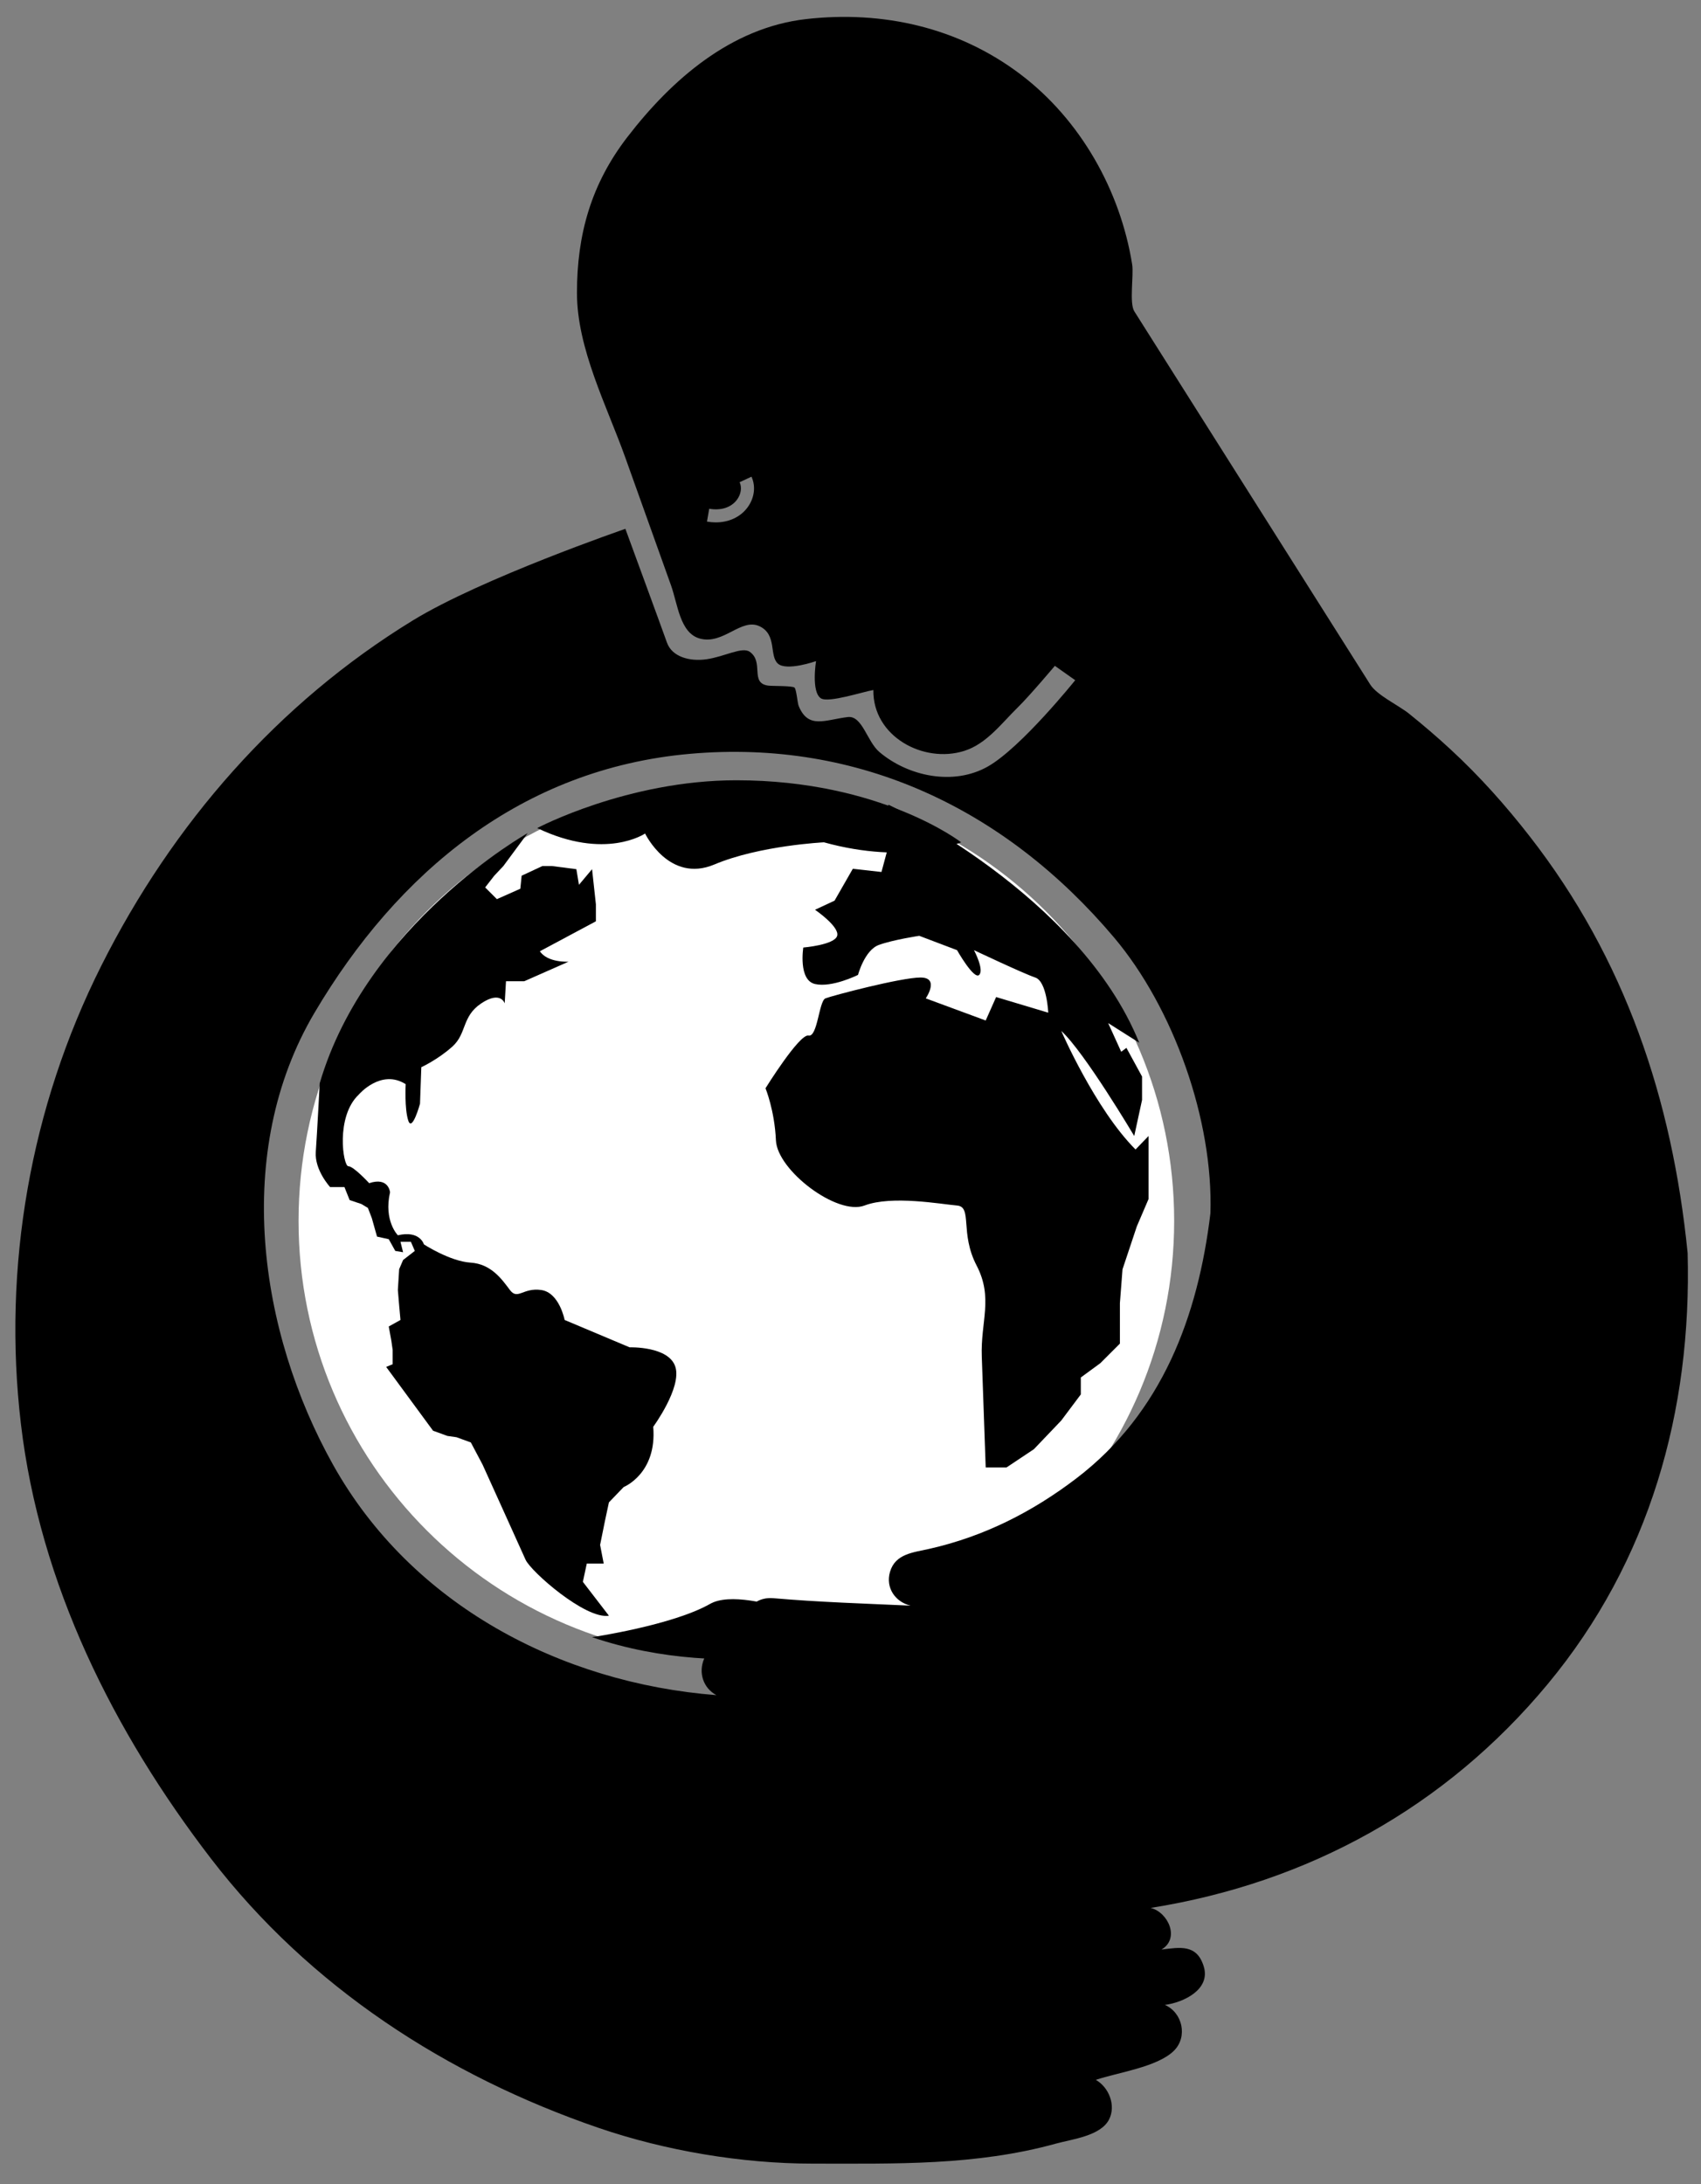
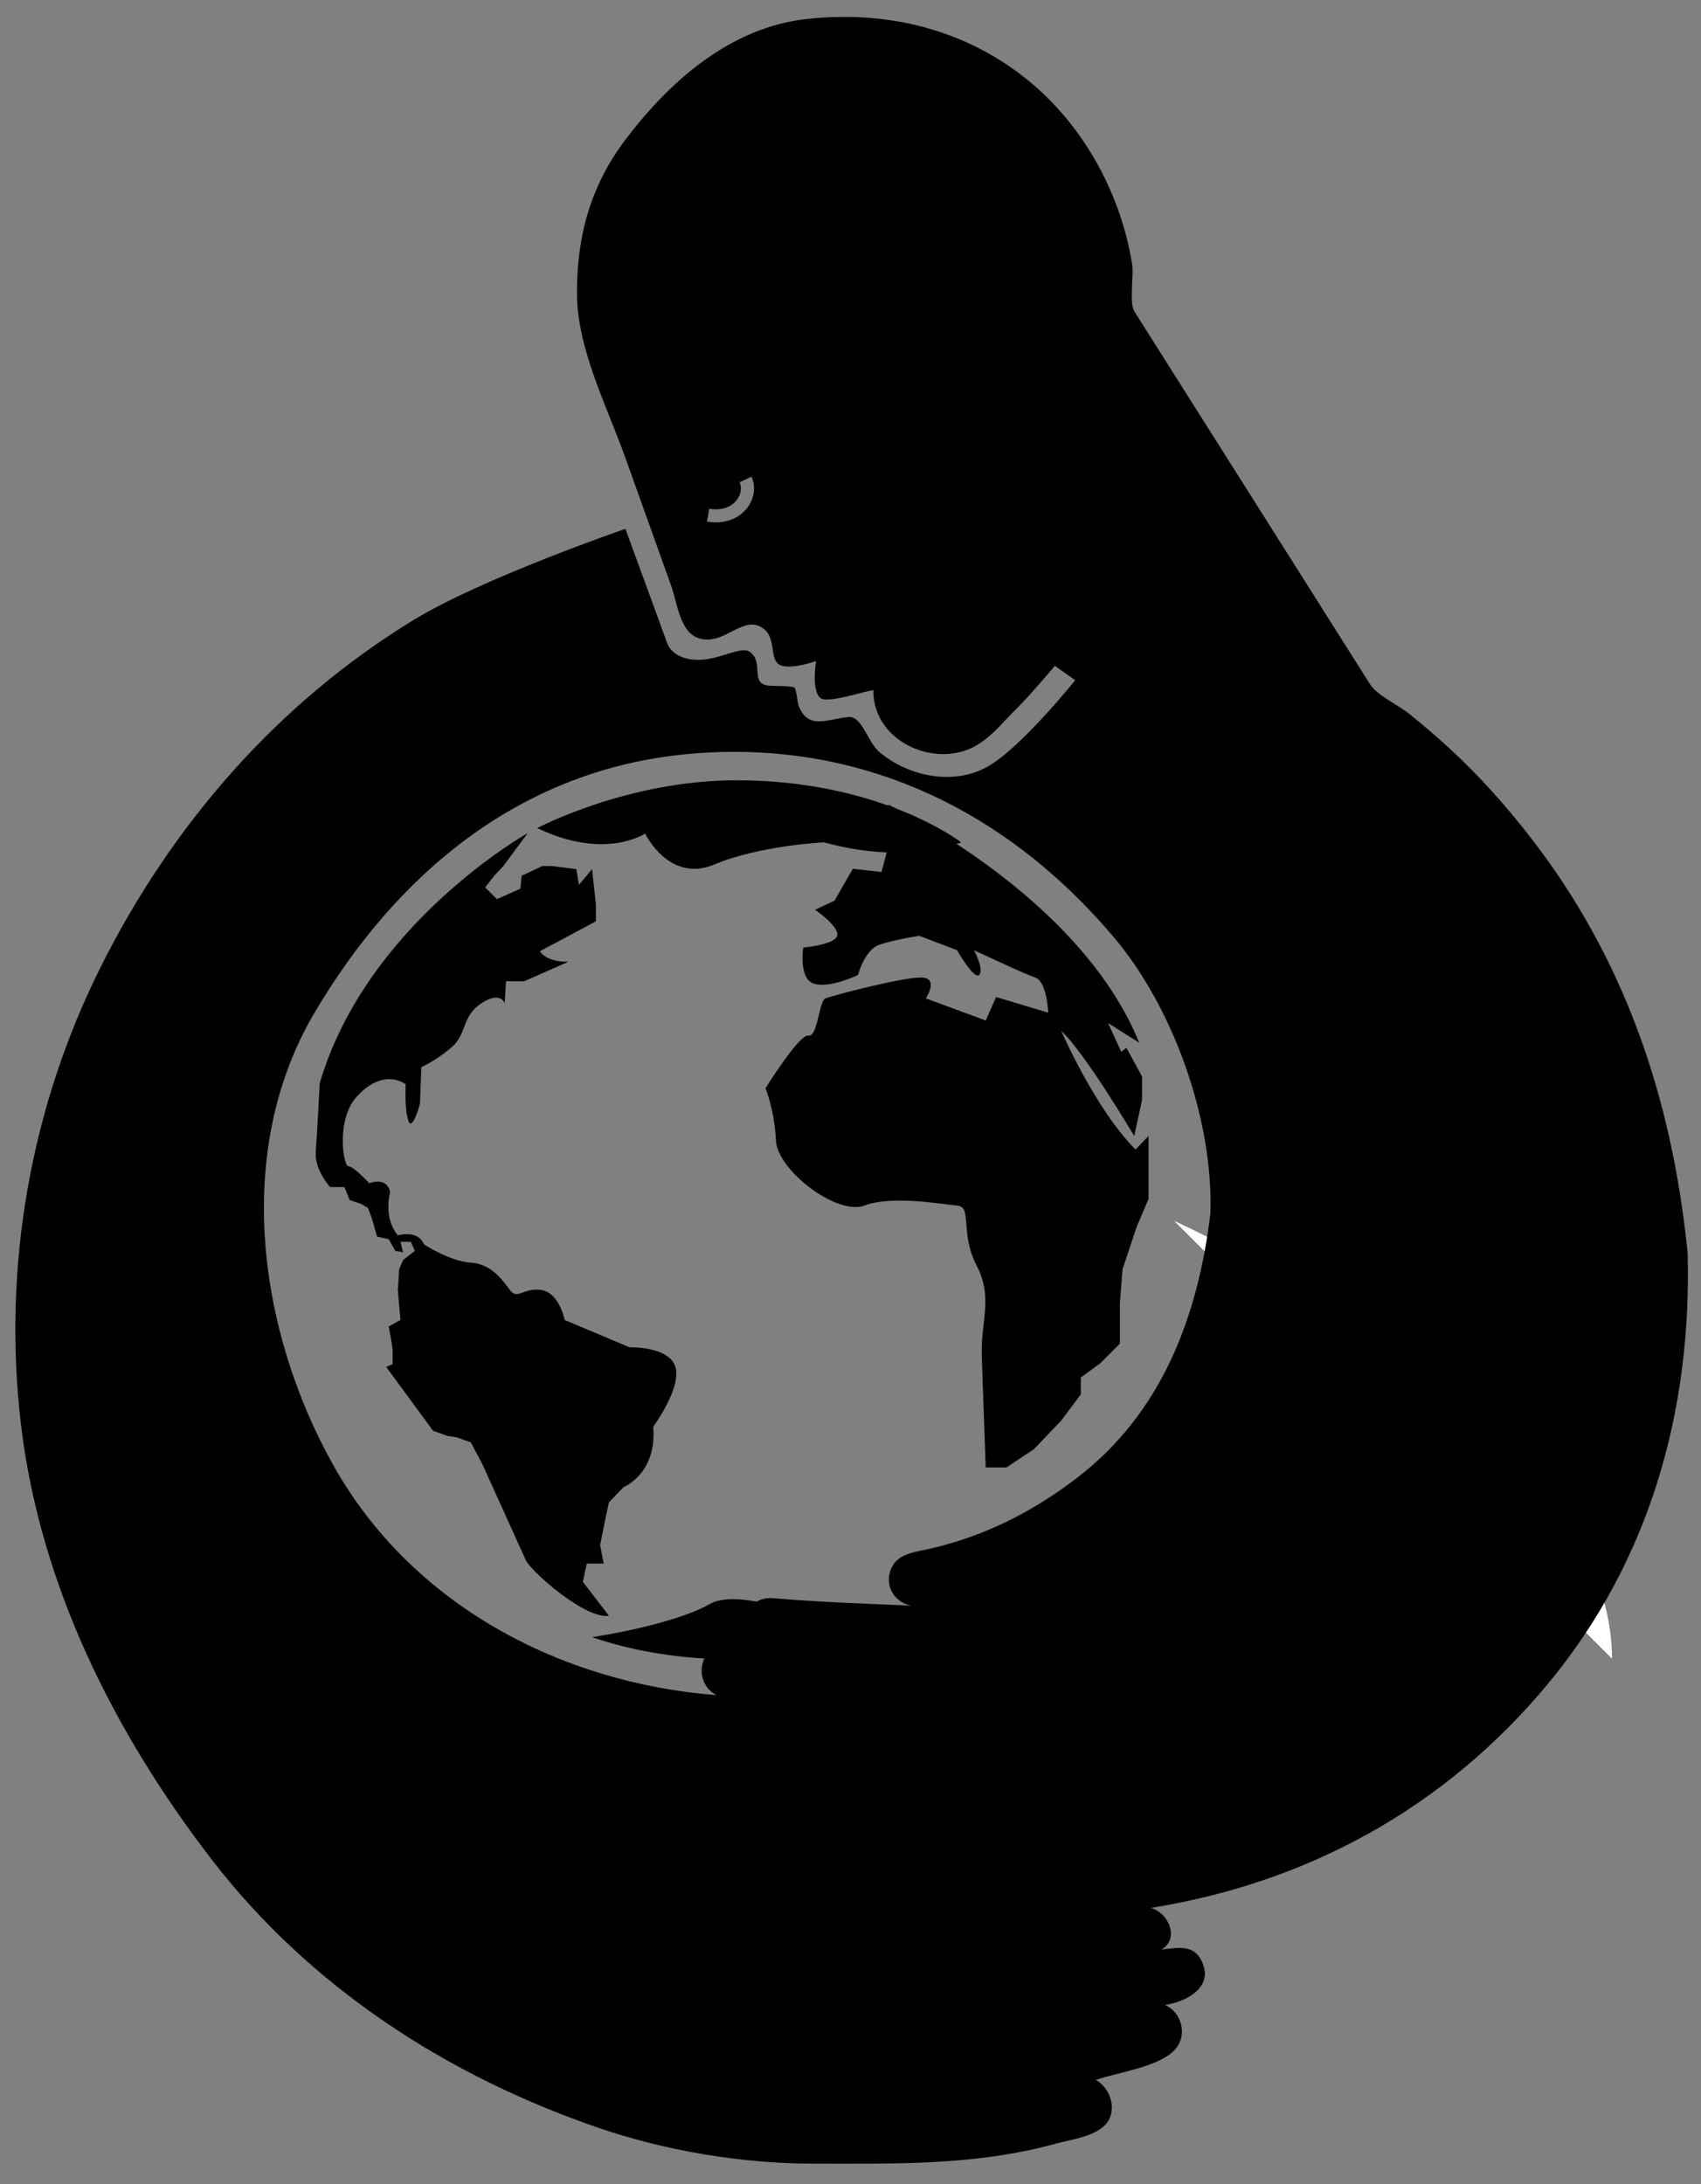
<svg xmlns="http://www.w3.org/2000/svg" enable-background="new 0 0 651 836" version="1.1" viewBox="0 0 651 836" xml:space="preserve">
  <rect x="0" y="0" width="651" height="836" fill="#808080" stroke="none" />
  <defs>
    <clipPath id="a">
      <path d="m0 600h800v-600h-800v600z" />
    </clipPath>
  </defs>
  <g transform="matrix(.868 0 0 .868 -278.66 -171.3)">
    <g transform="matrix(1.25,0,0,-1.25,145.71,1110.2)">
      <g clip-path="url(#a)">
        <g transform="translate(554.43,299.61)" fill="#fff">
-           <path d="m0 0c0-85.29-69.14-154.43-154.43-154.43-85.288 0-154.43 69.139-154.43 154.43 0 85.289 69.14 154.43 154.43 154.43s154.43-69.141 154.43-154.43" fill="#fff" />
+           <path d="m0 0s154.43-69.141 154.43-154.43" fill="#fff" />
        </g>
        <g transform="translate(447,151.47)">
          <path d="m 0,0 c 0,0 -48.604,-15.479 -97.901,1.301 0,0 28.344,4.175 41.625,11.737 C -42.995,20.601 0,0 0,0" />
        </g>
        <g transform="translate(487.95,212.66)">
          <path d="m0 0s-0.919 26.656-1.379 39.064c-0.46 12.409 4.136 20.682-1.839 32.171-5.974 11.49-1.379 20.682-6.893 21.141-5.515 0.459-22.979 3.677-32.63 0-9.652-3.677-30.793 12.409-31.252 22.979s-3.676 18.383-3.676 18.383 11.949 19.262 15.166 18.593 3.677 12.199 5.975 13.118c2.298 0.92 26.655 7.354 33.549 7.354 6.893 0 1.838-7.354 1.838-7.354l21.141-7.81 3.677 8.273 18.383-5.515s-0.459 11.03-4.596 12.409c-4.137 1.378-21.601 9.651-21.601 9.651s3.678-6.894 1.839-8.732c-1.839-1.839-7.813 8.732-7.813 8.732l-13.327 5.055s-9.192-1.379-14.248-3.217c-5.055-1.838-7.353-10.57-7.353-10.57s-9.191-4.596-15.166-3.217c-5.975 1.378-4.137 12.868-4.137 12.868s11.03 0.919 11.949 4.136-7.812 9.192-7.812 9.192l6.893 3.217 6.434 11.232 10.111-1.122 3.217 11.95-0.807 11.806s67.293-31.638 88.51-83.995l-10.953 6.928 4.596-10.111 1.838 1.379 5.515-10.11v-8.273l-2.757-12.71s-17.515 29.546-25.737 37.068c0 0 11.957-27.574 26.197-41.822l4.595 4.754v-22.218l-4.136-9.652-5.055-15.166-0.92-11.949v-14.247l-6.894-6.893-6.893-5.056v-5.975l-6.894-9.203-9.651-10.11-9.651-6.435h-7.353z" />
        </g>
        <g transform="translate(355.05,160.34)">
          <path d="m0 0-9.191 11.949 1.379 6.435h5.974l-1.274 6.589 1.734 8.577 1.378 6.433 5.199 5.407s11.807 4.705 10.428 21.25c0 0 10.109 13.788 7.812 21.14-2.298 7.353-16.145 6.894-16.145 6.894l-22.919 9.651s-1.838 9.652-8.272 10.571c-6.435 0.918-8.273-3.677-11.031 0-2.758 3.676-6.576 9.194-13.858 9.652s-16.474 6.432-16.474 6.432-1.379 5.055-9.191 3.217c0 0-5.056 5.056-2.758 15.167 0 0-0.459 5.515-7.354 3.217 0 0-5.514 5.975-7.353 5.975-1.838 0-4.596 17.464 3.678 25.277 0 0 7.812 9.191 16.545 3.676 0 0-0.461-8.732 0.918-12.868s4.136 5.975 4.136 5.975l0.46 12.868s5.975 2.758 11.031 7.353c5.054 4.596 3.216 10.571 10.11 15.166 6.893 4.596 8.272 0 8.272 0l0.459 7.813h6.435l15.626 6.894s-7.354-0.46-10.111 3.677l19.761 10.57v5.974l-1.355 12.409-4.619-5.515-0.918 5.515-8.733 1.121h-3.216l-7.354-3.419-0.46-4.596-8.272-3.676-4.137 4.136 3.218 4.136 3.216 3.419 8.566 11.597s-56.809-31.864-73.36-88.241c0 0-0.925-17.772-1.384-24.206-0.46-6.434 5.054-12.408 5.054-12.408h5.056l1.838-4.596 4.136-1.379 2.299-1.379 1.378-3.583 1.838-6.528 4.137-0.92 2.297-4.135 2.758-0.46-0.919 3.676h3.677l1.378-3.216-4.136-3.217-1.379-3.218-0.459-7.352 0.459-5.516 0.46-5.055-4.136-2.298 0.918-5.055 0.461-3.217v-5.056l-2.299-0.919 16.545-22.519 5.056-1.839 3.216-0.459 5.056-1.839 4.137-7.812s13.327-29.415 15.166-33.55c1.838-4.133 21.141-21.138 29.412-19.759" />
        </g>
        <g transform="translate(400,455.04)">
          <path d="m0 0c51.067 0 79.29-21.887 79.29-21.887s-18.978-8.148-48.391 0c0 0-22.689-1.096-38.656-7.819-15.966-6.723-24.437 10.924-24.437 10.924s-13.981-9.608-38.049 1.919c0 0 31.781 16.863 70.243 16.863" />
        </g>
      </g>
    </g>
  </g>
  <g display="none">
    <polygon points="568.31 491.09 568.19 487.41 567.88 483.72 567.19 480.03 566.38 476.47 565.25 472.91 563.81 469.53 562.25 466.16 560.31 462.97 558.38 459.91 557.19 458.28 553.69 454.22 551 451.53 548.19 449.16 545.31 446.91 542.12 444.91 538.88 443.16 535.56 441.53 532.12 440.28 528.56 439.16 524.94 438.34 521.25 437.72 517.56 437.41 513.94 437.34 510.12 437.53 506.44 437.91 502.88 438.66 499.31 439.59 495.81 440.72 492.31 442.16 489.06 443.84 485.81 445.72 482.75 447.78 479.88 450.03 477.12 452.53 474.56 455.22 472.19 458.09 469.94 461.03 468 464.22 466.25 467.47 464.75 470.78 463.5 474.22 462.5 477.78 461.69 481.47 461.12 485.16 460.81 488.84 460.81 492.41 461.06 496.22 461.56 499.91 462.25 503.59 463.31 507.03 464.44 510.53 465.94 514.03 467.56 517.28 469.56 520.47 471.56 523.53 474.06 526.34 477.69 530.34 479.25 531.59 482 533.97 486 536.59 488.25 538.03 491.5 539.66 495 541.09 498.5 542.41 502.06 543.34 505.44 544.16 509.31 544.59 513 544.91 516.69 544.78 520.38 544.59 524.06 544.03 527.5 543.34 531.19 542.22 534.69 540.97 538.06 539.47 541.31 537.72 544.5 535.78 546.25 534.53 550.44 531.16 553.06 528.72 555.5 525.97 557.75 522.97 559.94 519.91 561.88 516.78 563.5 513.47 565.44 508.66 566.06 506.66 567.06 502.97 567.69 499.41 568.12 495.72 568.31 492.41" display="inline" fill="none" />
    <polygon points="568.31 491.09 568.19 487.41 567.88 483.72 567.19 480.03 566.38 476.47 565.25 472.91 563.81 469.53 562.25 466.16 560.31 462.97 558.38 459.91 557.19 458.28 553.69 454.22 551 451.53 548.19 449.16 545.31 446.91 542.12 444.91 538.88 443.16 535.56 441.53 532.12 440.28 528.56 439.16 524.94 438.34 521.25 437.72 517.56 437.41 513.94 437.34 510.12 437.53 506.44 437.91 502.88 438.66 499.31 439.59 495.81 440.72 492.31 442.16 489.06 443.84 485.81 445.72 482.75 447.78 479.88 450.03 477.12 452.53 474.56 455.22 472.19 458.09 469.94 461.03 468 464.22 466.25 467.47 464.75 470.78 463.5 474.22 462.5 477.78 461.69 481.47 461.12 485.16 460.81 488.84 460.81 492.41 461.06 496.22 461.56 499.91 462.25 503.59 463.31 507.03 464.44 510.53 465.94 514.03 467.56 517.28 469.56 520.47 471.56 523.53 474.06 526.34 477.69 530.34 479.25 531.59 482 533.97 486 536.59 488.25 538.03 491.5 539.66 495 541.09 498.5 542.41 502.06 543.34 505.44 544.16 509.31 544.59 513 544.91 516.69 544.78 520.38 544.59 524.06 544.03 527.5 543.34 531.19 542.22 534.69 540.97 538.06 539.47 541.31 537.72 544.5 535.78 546.25 534.53 550.44 531.16 553.06 528.72 555.5 525.97 557.75 522.97 559.94 519.91 561.88 516.78 563.5 513.47 565.44 508.66 566.06 506.66 567.06 502.97 567.69 499.41 568.12 495.72 568.31 492.41" display="inline" fill="none" stroke="#363639" stroke-linejoin="round" stroke-width="1.313" />
    <polygon points="563.12 481.59 562.06 477.22 560.62 472.78 558.81 468.72 556.56 464.72 554 460.97 551.12 457.47 547.88 454.22 544.38 451.34 540.69 448.66 536.62 446.53 532.5 444.66 528.25 443.16 523.75 442.16 519.25 441.53 514.75 441.28 510.12 441.53 505.62 442.16 501.25 443.16 496.94 444.59 492.75 446.34 488.75 448.59 485 451.16 481.5 454.09 478.25 457.28 475.25 460.72 472.69 464.41 470.44 468.53 468.62 472.59 467.19 476.91 466.06 481.28 465.44 485.91 465.25 490.41 465.44 494.97 465.94 499.47 467.06 503.91 468.44 508.28 470.25 512.47 472.5 516.34 474.94 520.16 477.94 523.72 481.06 526.91 484.69 529.84 488.38 532.41 492.31 534.78 496.44 536.59 500.81 538.03 505.25 539.16 509.75 539.78 514.19 539.97 518.81 539.84 523.31 539.28 527.69 538.22 532.12 536.78 536.19 534.97 540.31 532.84 544.06 530.28 547.56 527.41 550.81 524.22 553.69 520.72 556.38 516.97 558.62 512.97 560.44 508.91 562 504.59 563 500.09 563.69 495.59 563.94 491.09" display="inline" fill="none" />
    <polygon points="563.12 481.59 562.06 477.22 560.62 472.78 558.81 468.72 556.56 464.72 554 460.97 551.12 457.47 547.88 454.22 544.38 451.34 540.69 448.66 536.62 446.53 532.5 444.66 528.25 443.16 523.75 442.16 519.25 441.53 514.75 441.28 510.12 441.53 505.62 442.16 501.25 443.16 496.94 444.59 492.75 446.34 488.75 448.59 485 451.16 481.5 454.09 478.25 457.28 475.25 460.72 472.69 464.41 470.44 468.53 468.62 472.59 467.19 476.91 466.06 481.28 465.44 485.91 465.25 490.41 465.44 494.97 465.94 499.47 467.06 503.91 468.44 508.28 470.25 512.47 472.5 516.34 474.94 520.16 477.94 523.72 481.06 526.91 484.69 529.84 488.38 532.41 492.31 534.78 496.44 536.59 500.81 538.03 505.25 539.16 509.75 539.78 514.19 539.97 518.81 539.84 523.31 539.28 527.69 538.22 532.12 536.78 536.19 534.97 540.31 532.84 544.06 530.28 547.56 527.41 550.81 524.22 553.69 520.72 556.38 516.97 558.62 512.97 560.44 508.91 562 504.59 563 500.09 563.69 495.59 563.94 491.09" display="inline" fill="none" stroke="#363639" stroke-linejoin="round" stroke-width="1.313" />
    <polygon points="541.62 474.41 545.5 474.41 553.38 474.41 554.62 477.59 555.75 481.72 556.44 485.78 556.75 489.97 556.75 494.16 547.56 494.16 541.19 494.16 540.06 494.16 540.31 492.41 540.38 490.28 540.31 486.41 540.06 484.28 539.88 482.41 538.94 478.66 537.44 474.41" display="inline" fill="none" />
    <polygon points="541.62 474.41 545.5 474.41 553.38 474.41 554.62 477.59 555.75 481.72 556.44 485.78 556.75 489.97 556.75 494.16 547.56 494.16 541.19 494.16 540.06 494.16 540.31 492.41 540.38 490.28 540.31 486.41 540.06 484.28 539.88 482.41 538.94 478.66 537.44 474.41" display="inline" fill="none" stroke="#363639" stroke-linejoin="round" stroke-width="1.313" />
    <polygon points="488.94 473.03 486.62 474.84 484.38 476.91 482 479.34 480.69 480.78 480.69 471.66 482 471.47 484.44 471.47 486.81 471.97" display="inline" fill="#363639" />
    <polygon points="488.94 473.03 486.62 474.84 484.38 476.91 482 479.34 480.69 480.78 480.69 471.66 482 471.47 484.44 471.47 486.81 471.97" display="inline" fill="none" stroke="#363639" stroke-linejoin="round" stroke-width="1.313" />
    <polygon points="488.94 465.53 489.19 465.53 491.19 465.22 493.12 465.34 495.12 465.84 496.75 466.78 498.38 467.91 494.38 469.72 490.62 471.91 488.94 473.03" display="inline" fill="#363639" />
    <polygon points="488.94 465.53 489.19 465.53 491.19 465.22 493.12 465.34 495.12 465.84 496.75 466.78 498.38 467.91 494.38 469.72 490.62 471.91 488.94 473.03" display="inline" fill="none" stroke="#363639" stroke-linejoin="round" stroke-width="1.313" />
    <polygon points="511.44 464.91 507.25 465.34 503.25 466.28 499.38 467.47 498.38 467.91 498.38 460.53 499.62 460.41 502.25 460.53 504.69 461.16 507.19 461.97 509.44 463.28" display="inline" fill="#363639" />
    <polygon points="511.44 464.91 507.25 465.34 503.25 466.28 499.38 467.47 498.38 467.91 498.38 460.53 499.62 460.41 502.25 460.53 504.69 461.16 507.19 461.97 509.44 463.28" display="inline" fill="none" stroke="#363639" stroke-linejoin="round" stroke-width="1.313" />
    <polygon points="511.44 457.78 512.06 457.84 515.12 458.47 518.12 459.41 520.94 460.84 523.62 462.59 526 464.59 528 466.97 524.31 465.97 520.44 465.22 516.56 464.84 512.69 464.91 511.44 465.03" display="inline" fill="#363639" />
    <polygon points="511.44 457.78 512.06 457.84 515.12 458.47 518.12 459.41 520.94 460.84 523.62 462.59 526 464.59 528 466.97 524.31 465.97 520.44 465.22 516.56 464.84 512.69 464.91 511.44 465.03" display="inline" fill="none" stroke="#363639" stroke-linejoin="round" stroke-width="1.313" />
    <polygon points="528 459.91 529.56 460.53 532.81 461.97 535.88 463.78 538.69 466.03 541.19 468.53 543.56 471.28 545.5 474.41 541.62 474.41 538.12 471.91 534.44 469.72 530.69 467.91 528 466.97" display="inline" fill="#363639" />
    <polygon points="528 459.91 529.56 460.53 532.81 461.97 535.88 463.78 538.69 466.03 541.19 468.53 543.56 471.28 545.5 474.41 541.62 474.41 538.12 471.91 534.44 469.72 530.69 467.91 528 466.97" display="inline" fill="none" stroke="#363639" stroke-linejoin="round" stroke-width="1.313" />
    <polygon points="483.12 511.22 482.94 507.47 483.25 504.09 483.75 500.72 484.75 497.47 486.12 494.16 487.81 491.28 489.75 488.47 492.12 485.91 494.69 483.66 497.56 481.72 500.5 480.03 503.69 478.84 506.94 477.78 510.31 477.28 513.81 477.09 515.75 477.22 517.19 477.28 520.69 477.91 523.94 478.84 527.12 480.16 530.06 481.78 532.81 483.84 535.5 486.09 537.75 488.66 540.31 492.41 540.38 490.28 540.31 486.41 540.06 484.28 538.94 483.16 535.81 480.66 532.44 478.66 528.81 476.97 525.06 475.66 521.19 474.84 517.31 474.41 513.31 474.41 509.31 474.84 505.5 475.78 501.75 477.09 498.19 478.84 494.81 480.91 491.75 483.34 488.88 486.09 486.38 489.28 484.19 492.53 482.44 496.09 481.06 499.78 480.19 503.66 479.56 507.53 479.56 511.22" display="inline" fill="none" />
    <polygon points="483.12 511.22 482.94 507.47 483.25 504.09 483.75 500.72 484.75 497.47 486.12 494.16 487.81 491.28 489.75 488.47 492.12 485.91 494.69 483.66 497.56 481.72 500.5 480.03 503.69 478.84 506.94 477.78 510.31 477.28 513.81 477.09 515.75 477.22 517.19 477.28 520.69 477.91 523.94 478.84 527.12 480.16 530.06 481.78 532.81 483.84 535.5 486.09 537.75 488.66 540.31 492.41 540.38 490.28 540.31 486.41 540.06 484.28 538.94 483.16 535.81 480.66 532.44 478.66 528.81 476.97 525.06 475.66 521.19 474.84 517.31 474.41 513.31 474.41 509.31 474.84 505.5 475.78 501.75 477.09 498.19 478.84 494.81 480.91 491.75 483.34 488.88 486.09 486.38 489.28 484.19 492.53 482.44 496.09 481.06 499.78 480.19 503.66 479.56 507.53 479.56 511.22" display="inline" fill="none" stroke="#363639" stroke-linejoin="round" stroke-width="1.313" />
    <polygon points="541.19 494.16 542.62 497.53 543.69 500.91 544.25 504.16 544.5 507.78 545.12 507.28 546.31 506.84 547.62 506.72 548.88 507.03 549.88 507.78 550.75 508.78 551.25 509.91 551.25 507.28 550.62 503.34 549.69 499.47 548.25 495.78 547.56 494.16" display="inline" fill="none" />
    <polygon points="541.19 494.16 542.62 497.53 543.69 500.91 544.25 504.16 544.5 507.78 545.12 507.28 546.31 506.84 547.62 506.72 548.88 507.03 549.88 507.78 550.75 508.78 551.25 509.91 551.25 507.28 550.62 503.34 549.69 499.47 548.25 495.78 547.56 494.16" display="inline" fill="none" stroke="#363639" stroke-linejoin="round" stroke-width="1.313" />
    <polygon points="551.31 511.22 551.25 509.91 550.75 508.78 549.88 507.78 548.88 507.03 547.62 506.72 546.31 506.84 545.12 507.28 544.5 507.78 543.88 508.28 543.38 509.09 542.94 510.34 542.94 511.22" display="inline" fill="none" />
    <polygon points="551.31 511.22 551.25 509.91 550.75 508.78 549.88 507.78 548.88 507.03 547.62 506.72 546.31 506.84 545.12 507.28 544.5 507.78 543.88 508.28 543.38 509.09 542.94 510.34 542.94 511.22" display="inline" fill="none" stroke="#363639" stroke-linejoin="round" stroke-width="1.313" />
    <polygon points="542.94 511.22 542.56 508.28 541.75 505.28 540.62 502.47 539.06 499.91 537.12 497.47 535 495.28 533.56 494.28 533.06 496.41 532.19 499.16 530.88 501.72 529.25 503.97 527.19 506.16 524.94 507.84 522.5 509.28 519.81 510.34 517 511.03 514.19 511.22 511.25 511.16 508.5 510.53 505.75 509.53 503.19 508.28 500.94 506.53 498.88 504.47 497.12 502.22 495.69 499.78 494.69 497.03 494.06 494.28 491.5 495.91 489.25 497.97 487.31 500.28 485.69 502.84 484.44 505.53 483.56 508.47 483.12 511.22" display="inline" fill="none" />
    <polygon points="542.94 511.22 542.56 508.28 541.75 505.28 540.62 502.47 539.06 499.91 537.12 497.47 535 495.28 533.56 494.28 533.06 496.41 532.19 499.16 530.88 501.72 529.25 503.97 527.19 506.16 524.94 507.84 522.5 509.28 519.81 510.34 517 511.03 514.19 511.22 511.25 511.16 508.5 510.53 505.75 509.53 503.19 508.28 500.94 506.53 498.88 504.47 497.12 502.22 495.69 499.78 494.69 497.03 494.06 494.28 491.5 495.91 489.25 497.97 487.31 500.28 485.69 502.84 484.44 505.53 483.56 508.47 483.12 511.22" display="inline" fill="none" stroke="#363639" stroke-linejoin="round" stroke-width="1.313" />
    <polygon points="515.75 477.22 517.19 477.28 520.69 477.91 523.94 478.84 527.12 480.16 530.06 481.78 532.81 483.84 535.5 486.09 537.75 488.66 540.31 492.41 540.06 494.16 541.19 494.16 542.62 497.53 543.69 500.91 544.25 504.16 544.5 507.78 543.88 508.28 543.38 509.09 542.94 510.34 542.94 511.22 542.56 508.28 541.75 505.28 540.62 502.47 539.06 499.91 537.12 497.47 535 495.28 533.56 494.28 533.06 496.41 532.19 499.16 530.88 501.72 529.25 503.97 527.19 506.16 524.94 507.84 522.5 509.28 519.81 510.34 517 511.03 515.75 511.16 515.75 507.53 516.75 507.34 517.81 507.03 518.81 506.53 519.75 505.72 520.12 504.91 520.25 503.97 520.06 502.97 519.56 502.16 518.69 501.41 517.88 501.03 516.75 501.03 515.75 501.41 515.75 493.66 524.25 489.28 524.56 487.91 524.44 486.47 524.12 485.16 523.5 483.97 522.5 482.91 521.38 482.22 520.06 481.59 515.75 493.66 515.75 477.28" display="inline" fill="#363639" />
    <polygon points="515.75 477.22 517.19 477.28 520.69 477.91 523.94 478.84 527.12 480.16 530.06 481.78 532.81 483.84 535.5 486.09 537.75 488.66 540.31 492.41 540.06 494.16 541.19 494.16 542.62 497.53 543.69 500.91 544.25 504.16 544.5 507.78 543.88 508.28 543.38 509.09 542.94 510.34 542.94 511.22 542.56 508.28 541.75 505.28 540.62 502.47 539.06 499.91 537.12 497.47 535 495.28 533.56 494.28 533.06 496.41 532.19 499.16 530.88 501.72 529.25 503.97 527.19 506.16 524.94 507.84 522.5 509.28 519.81 510.34 517 511.03 515.75 511.16 515.75 507.53 516.75 507.34 517.81 507.03 518.81 506.53 519.75 505.72 520.12 504.91 520.25 503.97 520.06 502.97 519.56 502.16 518.69 501.41 517.88 501.03 516.75 501.03 515.75 501.41 515.75 493.66 524.25 489.28 524.56 487.91 524.44 486.47 524.12 485.16 523.5 483.97 522.5 482.91 521.38 482.22 520.06 481.59 515.75 493.66 515.75 477.28" display="inline" fill="none" stroke="#363639" stroke-linejoin="round" stroke-width="1.313" />
    <polygon points="515.75 477.22 513.81 477.09 510.31 477.28 506.94 477.78 503.69 478.84 500.5 480.03 497.56 481.72 494.69 483.66 492.12 485.91 489.75 488.47 487.81 491.28 486.12 494.16 484.75 497.47 483.75 500.72 483.25 504.09 482.94 507.47 483.12 511.22 483.56 508.47 484.44 505.53 485.69 502.84 487.31 500.28 489.25 497.97 491.5 495.91 494.06 494.28 494.69 497.03 495.69 499.78 497.12 502.22 498.88 504.47 500.94 506.53 503.19 508.28 505.75 509.53 508.5 510.53 511.25 511.16 514.19 511.22 515.75 511.16 515.75 507.47 513.94 507.78 512.06 507.78 509.81 507.47 507.56 506.84 505.44 505.91 503.38 504.59 501.62 503.03 500.19 501.34 499 499.28 498.06 497.16 497.44 494.91 497.25 493.66 497.25 492.41 497.56 491.22 498.19 490.47 499.06 489.97 500 489.78 501 489.97 501.88 490.41 502.44 491.22 502.69 491.91 502.75 493.16 503.5 495.22 504.5 497.03 505.81 498.59 507.5 499.97 509.31 501.03 511.38 501.72 513.12 501.97 514.75 501.72 515.75 501.41 515.75 477.28" display="inline" fill="#363639" />
    <polygon points="515.75 477.22 513.81 477.09 510.31 477.28 506.94 477.78 503.69 478.84 500.5 480.03 497.56 481.72 494.69 483.66 492.12 485.91 489.75 488.47 487.81 491.28 486.12 494.16 484.75 497.47 483.75 500.72 483.25 504.09 482.94 507.47 483.12 511.22 483.56 508.47 484.44 505.53 485.69 502.84 487.31 500.28 489.25 497.97 491.5 495.91 494.06 494.28 494.69 497.03 495.69 499.78 497.12 502.22 498.88 504.47 500.94 506.53 503.19 508.28 505.75 509.53 508.5 510.53 511.25 511.16 514.19 511.22 515.75 511.16 515.75 507.47 513.94 507.78 512.06 507.78 509.81 507.47 507.56 506.84 505.44 505.91 503.38 504.59 501.62 503.03 500.19 501.34 499 499.28 498.06 497.16 497.44 494.91 497.25 493.66 497.25 492.41 497.56 491.22 498.19 490.47 499.06 489.97 500 489.78 501 489.97 501.88 490.41 502.44 491.22 502.69 491.91 502.75 493.16 503.5 495.22 504.5 497.03 505.81 498.59 507.5 499.97 509.31 501.03 511.38 501.72 513.12 501.97 514.75 501.72 515.75 501.41 515.75 477.28" display="inline" fill="none" stroke="#363639" stroke-linejoin="round" stroke-width="1.313" />
    <polygon points="515.75 501.41 516.75 501.03 517.88 501.03 518.69 501.41 519.56 502.16 520.06 502.97 520.25 503.97 520.12 504.91 519.75 505.72 518.81 506.53 517.81 507.03 516.75 507.34 515.75 507.53 513.94 507.78 512.06 507.78 509.81 507.47 507.56 506.84 505.44 505.91 503.38 504.59 501.62 503.03 500.19 501.34 499 499.28 498.06 497.16 497.44 494.91 497.25 493.66 497.25 492.41 497.56 491.22 498.19 490.47 499.06 489.97 500 489.78 501 489.97 501.88 490.41 502.44 491.22 502.69 491.91 502.75 493.16 503.5 495.22 504.5 497.03 505.81 498.59 507.5 499.97 509.31 501.03 511.38 501.72 513.12 501.97 514.75 501.72" display="inline" fill="none" />
    <polygon points="515.75 501.41 516.75 501.03 517.88 501.03 518.69 501.41 519.56 502.16 520.06 502.97 520.25 503.97 520.12 504.91 519.75 505.72 518.81 506.53 517.81 507.03 516.75 507.34 515.75 507.53 513.94 507.78 512.06 507.78 509.81 507.47 507.56 506.84 505.44 505.91 503.38 504.59 501.62 503.03 500.19 501.34 499 499.28 498.06 497.16 497.44 494.91 497.25 493.66 497.25 492.41 497.56 491.22 498.19 490.47 499.06 489.97 500 489.78 501 489.97 501.88 490.41 502.44 491.22 502.69 491.91 502.75 493.16 503.5 495.22 504.5 497.03 505.81 498.59 507.5 499.97 509.31 501.03 511.38 501.72 513.12 501.97 514.75 501.72" display="inline" fill="none" stroke="#363639" stroke-linejoin="round" stroke-width="1.313" />
    <polygon points="515.75 493.66 520.06 481.59 521.38 482.22 522.5 482.91 523.5 483.97 524.12 485.16 524.44 486.47 524.56 487.91 524.25 489.28" display="inline" fill="none" />
    <polygon points="515.75 493.66 520.06 481.59 521.38 482.22 522.5 482.91 523.5 483.97 524.12 485.16 524.44 486.47 524.56 487.91 524.25 489.28" display="inline" fill="none" stroke="#363639" stroke-linejoin="round" stroke-width="1.313" />
    <polygon points="505.5 545.72 505.81 547.22 506.38 548.53 507.19 549.78 508.06 551.03 508.69 551.41 507.25 552.34 506.06 553.34 505.25 554.78 504.94 555.84 505.25 557.03 505.94 558.09 506.94 558.91 508.31 559.28 508.88 559.41 508.5 560.53 508.5 561.66 508.88 562.84 510.62 562.47 514.19 561.97 517.69 561.84 521.81 561.97 522.81 562.03 524.06 562.47 524.44 561.34 524.44 560.09 524.06 559.09 524.75 558.97 526 558.47 527 557.78 527.69 556.66 528 555.53 527.94 554.91 527.69 554.41 526.88 553.03 525.69 551.91 524.25 551.09 524.88 550.59 525.88 549.47 526.56 548.16 527.19 546.84 527.5 545.28 527.5 543.34 524.06 544.03 520.38 544.59 516.69 544.78 513 544.91 509.31 544.59 505.44 544.16" display="inline" fill="none" />
    <polygon points="505.5 545.72 505.81 547.22 506.38 548.53 507.19 549.78 508.06 551.03 508.69 551.41 507.25 552.34 506.06 553.34 505.25 554.78 504.94 555.84 505.25 557.03 505.94 558.09 506.94 558.91 508.31 559.28 508.88 559.41 508.5 560.53 508.5 561.66 508.88 562.84 510.62 562.47 514.19 561.97 517.69 561.84 521.81 561.97 522.81 562.03 524.06 562.47 524.44 561.34 524.44 560.09 524.06 559.09 524.75 558.97 526 558.47 527 557.78 527.69 556.66 528 555.53 527.94 554.91 527.69 554.41 526.88 553.03 525.69 551.91 524.25 551.09 524.88 550.59 525.88 549.47 526.56 548.16 527.19 546.84 527.5 545.28 527.5 543.34 524.06 544.03 520.38 544.59 516.69 544.78 513 544.91 509.31 544.59 505.44 544.16" display="inline" fill="none" stroke="#363639" stroke-linejoin="round" stroke-width="1.313" />
-     <polygon points="490.62 582.22 490.5 583.03 490 584.47 489.19 585.66 488.06 586.72 486.5 587.91 485.38 589.47 484.44 591.22 484.06 592.22 484.19 595.09 484.69 597.84 485.38 600.47 486.62 603.16 487.25 604.28 487.5 606.03 487.44 607.78 487.25 610.41 487.31 612.53 487.94 615.66 488.88 618.09 490.19 620.53 490.81 621.84 490.81 624.41 490.88 626.97 491.31 629.66 492.12 632.09 493.25 634.41 494.56 636.59 496.31 638.53 498.38 640.16 500.62 641.47 503 642.53 505.12 643.16 505.44 642.09 506.38 640.34 510.25 640.16 514.19 639.78 518.12 639.03 521.88 637.91 525.56 636.59 529.06 634.84 531.38 633.53 532.81 631.97 533.62 630.47 533.75 628.91 533.62 627.59 533.06 626.28 532.31 625.03 531.31 624.03 530.38 622.97 532.12 621.34 533.44 619.09 534.19 616.47 534.06 613.78 533.25 611.22 531.81 608.97 529.69 607.22 527.19 606.09 525.38 605.78 527.81 604.28 529.75 602.22 531.19 599.78 531.94 597.03 531.81 594.03 531 591.41 529.44 588.97 527.31 586.97 526.31 586.16 528.62 587.22 532.62 589.03 534.06 589.97 535.56 589.16 536.81 588.03 537.94 586.72 538.56 585.16 538.94 583.53 538.94 582.28 538.56 580.28 538.38 579.66 526.88 565.72 526.38 564.59 525.44 563.59 524.62 562.97 524.06 562.47 522.81 562.03 521.81 561.97 517.69 561.84 514.19 561.97 510.62 562.47 508.88 562.84 507.19 563.28 503.81 564.41 500.5 565.72 498.88 566.66 494.5 569.09 492.56 570.72 491 572.28 490.5 572.97 490 573.91 489.88 575.34 490.19 577.09 490.38 578.28 490.5 580.28" display="inline" fill="none" />
    <polygon points="490.62 582.22 490.5 583.03 490 584.47 489.19 585.66 488.06 586.72 486.5 587.91 485.38 589.47 484.44 591.22 484.06 592.22 484.19 595.09 484.69 597.84 485.38 600.47 486.62 603.16 487.25 604.28 487.5 606.03 487.44 607.78 487.25 610.41 487.31 612.53 487.94 615.66 488.88 618.09 490.19 620.53 490.81 621.84 490.81 624.41 490.88 626.97 491.31 629.66 492.12 632.09 493.25 634.41 494.56 636.59 496.31 638.53 498.38 640.16 500.62 641.47 503 642.53 505.12 643.16 505.44 642.09 506.38 640.34 510.25 640.16 514.19 639.78 518.12 639.03 521.88 637.91 525.56 636.59 529.06 634.84 531.38 633.53 532.81 631.97 533.62 630.47 533.75 628.91 533.62 627.59 533.06 626.28 532.31 625.03 531.31 624.03 530.38 622.97 532.12 621.34 533.44 619.09 534.19 616.47 534.06 613.78 533.25 611.22 531.81 608.97 529.69 607.22 527.19 606.09 525.38 605.78 527.81 604.28 529.75 602.22 531.19 599.78 531.94 597.03 531.81 594.03 531 591.41 529.44 588.97 527.31 586.97 526.31 586.16 528.62 587.22 532.62 589.03 534.06 589.97 535.56 589.16 536.81 588.03 537.94 586.72 538.56 585.16 538.94 583.53 538.94 582.28 538.56 580.28 538.38 579.66 526.88 565.72 526.38 564.59 525.44 563.59 524.62 562.97 524.06 562.47 522.81 562.03 521.81 561.97 517.69 561.84 514.19 561.97 510.62 562.47 508.88 562.84 507.19 563.28 503.81 564.41 500.5 565.72 498.88 566.66 494.5 569.09 492.56 570.72 491 572.28 490.5 572.97 490 573.91 489.88 575.34 490.19 577.09 490.38 578.28 490.5 580.28" display="inline" fill="none" stroke="#363639" stroke-linejoin="round" stroke-width="1.313" />
    <polygon points="521.5 585.34 520.69 584.16 515.88 582.22 512.88 583.22 512.06 584.03" display="inline" fill="none" />
    <polygon points="521.5 585.34 520.69 584.16 515.88 582.22 512.88 583.22 512.06 584.03" display="inline" fill="none" stroke="#363639" stroke-linejoin="round" stroke-width="1.313" />
    <polygon points="526.88 565.72 538.38 579.66 538.56 580.28 538.94 582.28 540.81 582.22 542.56 581.78 544.06 580.97 545.38 579.84 546.62 578.53 547.44 576.97 547.94 575.22 548.06 573.53 547.88 571.66 547.25 570.03 546.31 568.47 545.12 567.16 543.56 566.22 542.31 565.53 541.62 563.72 540.69 562.59 539.38 561.72 537.94 561.22 536.44 561.03 535 561.16 533.56 561.66" display="inline" fill="none" />
    <polygon points="526.88 565.72 538.38 579.66 538.56 580.28 538.94 582.28 540.81 582.22 542.56 581.78 544.06 580.97 545.38 579.84 546.62 578.53 547.44 576.97 547.94 575.22 548.06 573.53 547.88 571.66 547.25 570.03 546.31 568.47 545.12 567.16 543.56 566.22 542.31 565.53 541.62 563.72 540.69 562.59 539.38 561.72 537.94 561.22 536.44 561.03 535 561.16 533.56 561.66" display="inline" fill="none" stroke="#363639" stroke-linejoin="round" stroke-width="1.313" />
    <polygon points="538.44 622.16 539.19 622.91 540 624.09 540.5 625.47 540.69 626.97 540.62 628.53 540.19 629.84 539.5 631.16 538.44 632.28 536.44 634.41 534.25 636.16 531.81 637.72 529.25 638.91 522.69 639.84 516.75 640.28 510.75 640.34 506.38 640.34 510.25 640.16 514.19 639.78 518.12 639.03 521.88 637.91 525.56 636.59 529.06 634.84 531.38 633.53 532.81 631.97 533.62 630.47 533.75 628.91 533.62 627.59 533.06 626.28 532.31 625.03 531.31 624.03 530.38 622.97" display="inline" fill="none" />
    <polygon points="538.44 622.16 539.19 622.91 540 624.09 540.5 625.47 540.69 626.97 540.62 628.53 540.19 629.84 539.5 631.16 538.44 632.28 536.44 634.41 534.25 636.16 531.81 637.72 529.25 638.91 522.69 639.84 516.75 640.28 510.75 640.34 506.38 640.34 510.25 640.16 514.19 639.78 518.12 639.03 521.88 637.91 525.56 636.59 529.06 634.84 531.38 633.53 532.81 631.97 533.62 630.47 533.75 628.91 533.62 627.59 533.06 626.28 532.31 625.03 531.31 624.03 530.38 622.97" display="inline" fill="none" stroke="#363639" stroke-linejoin="round" stroke-width="1.313" />
    <polygon points="527.19 606.09 529.69 607.22 531.81 608.97 533.25 611.22 534.06 613.78 534.19 616.47 533.44 619.09 532.12 621.34 530.38 622.97 538.44 622.16 540.5 620.41 541.81 618.16 542.56 615.72 542.56 613.09 541.75 610.59 540.19 608.47 539.56 607.84" display="inline" fill="none" />
    <polygon points="527.19 606.09 529.69 607.22 531.81 608.97 533.25 611.22 534.06 613.78 534.19 616.47 533.44 619.09 532.12 621.34 530.38 622.97 538.44 622.16 540.5 620.41 541.81 618.16 542.56 615.72 542.56 613.09 541.75 610.59 540.19 608.47 539.56 607.84" display="inline" fill="none" stroke="#363639" stroke-linejoin="round" stroke-width="1.313" />
    <polygon points="527.19 606.09 539.56 607.84 541.44 606.03 542.62 603.78 543.12 601.22 542.88 598.66 541.81 596.22 541.44 595.59 537.31 592.03 534.06 589.97 532.62 589.03 528.62 587.22 526.31 586.16 527.31 586.97 529.44 588.97 531 591.41 531.81 594.03 531.94 597.03 531.19 599.78 529.75 602.22 527.81 604.28 525.38 605.78" display="inline" fill="none" />
    <polygon points="527.19 606.09 539.56 607.84 541.44 606.03 542.62 603.78 543.12 601.22 542.88 598.66 541.81 596.22 541.44 595.59 537.31 592.03 534.06 589.97 532.62 589.03 528.62 587.22 526.31 586.16 527.31 586.97 529.44 588.97 531 591.41 531.81 594.03 531.94 597.03 531.19 599.78 529.75 602.22 527.81 604.28 525.38 605.78" display="inline" fill="none" stroke="#363639" stroke-linejoin="round" stroke-width="1.313" />
    <polygon points="542.56 613.09 541.75 610.59 540.19 608.47 539.56 607.84 541.44 606.03 542.62 603.78 543.12 601.22 542.88 598.66 541.81 596.22 541.44 595.59 537.31 592.03 534.06 589.97 535.56 589.16 536.81 588.03 537.94 586.72 538.56 585.16 538.94 583.53 538.94 582.28 540.81 582.22 542.56 581.78 544.06 580.97 544.5 584.47 545.12 589.16 545.31 593.84 545 598.66 544.5 603.34 543.56 607.97" display="inline" fill="none" />
    <polygon points="542.56 613.09 541.75 610.59 540.19 608.47 539.56 607.84 541.44 606.03 542.62 603.78 543.12 601.22 542.88 598.66 541.81 596.22 541.44 595.59 537.31 592.03 534.06 589.97 535.56 589.16 536.81 588.03 537.94 586.72 538.56 585.16 538.94 583.53 538.94 582.28 540.81 582.22 542.56 581.78 544.06 580.97 544.5 584.47 545.12 589.16 545.31 593.84 545 598.66 544.5 603.34 543.56 607.97" display="inline" fill="none" stroke="#363639" stroke-linejoin="round" stroke-width="1.313" />
    <polyline points="542.31 565.53 540.19 565.09 539.19 565.09" display="inline" fill="none" stroke="#363639" stroke-linejoin="round" stroke-width="1.313" />
    <line x1="504.81" x2="506.38" y1="640.28" y2="640.34" display="inline" fill="none" stroke="#363639" stroke-linejoin="round" stroke-width="1.313" />
    <line x1="530.38" x2="502.75" y1="622.97" y2="624.72" display="inline" fill="none" stroke="#363639" stroke-linejoin="round" stroke-width="1.313" />
    <line x1="525.38" x2="500" y1="605.78" y2="604.28" display="inline" fill="none" stroke="#363639" stroke-linejoin="round" stroke-width="1.313" />
    <line x1="526.31" x2="521.5" y1="586.16" y2="585.34" display="inline" fill="none" stroke="#363639" stroke-linejoin="round" stroke-width="1.313" />
    <line x1="512.06" x2="503.38" y1="584.03" y2="582.78" display="inline" fill="none" stroke="#363639" stroke-linejoin="round" stroke-width="1.313" />
    <polygon points="529.25 638.91 528.62 639.03 522.69 639.84 516.75 640.28 510.75 640.34 506.38 640.34 505.44 642.09 505.12 643.16 504.81 644.03 504.5 646.09 504.62 648.03 505 650.09 505.75 651.91 506.75 653.66 508.06 655.22 509.62 656.53 511.38 657.53 512 657.72 511.88 659.09 512.06 660.28 512.56 661.53 513.19 662.53 514.19 663.47 515.31 663.97 516.56 664.41 517.81 664.41 519 664.09 520.25 663.59 521.19 662.78 522 661.72 522.5 660.53 522.69 659.28 522.62 657.97 522.5 657.72 524.31 656.72 526 655.47 527.44 653.97 528.31 652.66 529.56 650.47 530.19 648.53 530.56 646.53 530.56 644.47 530.38 642.28 529.75 640.34" display="inline" fill="none" />
    <polygon points="529.25 638.91 528.62 639.03 522.69 639.84 516.75 640.28 510.75 640.34 506.38 640.34 505.44 642.09 505.12 643.16 504.81 644.03 504.5 646.09 504.62 648.03 505 650.09 505.75 651.91 506.75 653.66 508.06 655.22 509.62 656.53 511.38 657.53 512 657.72 511.88 659.09 512.06 660.28 512.56 661.53 513.19 662.53 514.19 663.47 515.31 663.97 516.56 664.41 517.81 664.41 519 664.09 520.25 663.59 521.19 662.78 522 661.72 522.5 660.53 522.69 659.28 522.62 657.97 522.5 657.72 524.31 656.72 526 655.47 527.44 653.97 528.31 652.66 529.56 650.47 530.19 648.53 530.56 646.53 530.56 644.47 530.38 642.28 529.75 640.34" display="inline" fill="none" stroke="#363639" stroke-linejoin="round" stroke-width="1.313" />
    <polygon points="659.19 567.28 596.81 506.72 595 508.66 593.19 510.22 587.31 542.41 604.19 549.59 605.12 553.47 653.88 572.47" display="inline" fill="none" />
    <polygon points="659.19 567.28 596.81 506.72 595 508.66 593.19 510.22 587.31 542.41 604.19 549.59 605.12 553.47 653.88 572.47" display="inline" fill="none" stroke="#363639" stroke-linejoin="round" stroke-width="1.313" />
    <polygon points="578.75 535.34 575.69 538.22 572.81 541.28 570.25 544.66 568 548.16 565.94 551.84 564.31 555.84 563.81 557.16 570.75 557.16 567.81 570.16 569.12 582.53 570.75 594.78 572.81 607.03 575.19 619.22 577.81 631.28 581 643.34 581.31 644.66 587.62 638.41 587.31 636.97 585.69 626.59 584.44 616.16 583.56 605.59 583.12 595.09 583.25 584.47 583.62 573.91 584.56 563.41 585.88 552.97 587.31 542.41 593.19 510.22 593.44 507.97 594.06 503.97 594.5 499.97 594.56 496.09 594.5 491.91 594.31 488.16 595 484.16 595.44 480.16 595.44 476.09 595.12 472.09 595 470.97 592.31 469.41 589.56 468.28 586.69 467.41 583.75 466.78 580.69 466.47 577.69 466.47 575.44 466.66 575.44 482.09 577.44 481.78 579.25 482.03 581.19 482.41 582.94 483.22 586 485.41 583.88 485.47 581.81 485.97 579.88 486.91 578.94 487.41 579.56 487.72 581.19 488.66 582.5 489.84 583.62 491.41 584.38 493.03 576.5 493.03 579.56 497.47 574.12 497.47 568.31 492.41 568.12 495.72 567.69 499.41 567.06 502.97 566.06 506.66 565.44 508.66 566.38 509.41 567.62 509.72 568.81 509.72 569.94 509.28 571 508.59 571.56 507.66 568.81 515.66 570.88 517.41 574.31 516.28 575.19 517.41 576.31 518.22 577.62 518.59 578.12 518.72 574.06 521.16 570.75 520.03 566.06 520.66 564.94 523.41 566.56 525.03 567.06 527.41 565.44 532.59 567.69 535.47" display="inline" fill="none" />
    <polygon points="578.75 535.34 575.69 538.22 572.81 541.28 570.25 544.66 568 548.16 565.94 551.84 564.31 555.84 563.81 557.16 570.75 557.16 567.81 570.16 569.12 582.53 570.75 594.78 572.81 607.03 575.19 619.22 577.81 631.28 581 643.34 581.31 644.66 587.62 638.41 587.31 636.97 585.69 626.59 584.44 616.16 583.56 605.59 583.12 595.09 583.25 584.47 583.62 573.91 584.56 563.41 585.88 552.97 587.31 542.41 593.19 510.22 593.44 507.97 594.06 503.97 594.5 499.97 594.56 496.09 594.5 491.91 594.31 488.16 595 484.16 595.44 480.16 595.44 476.09 595.12 472.09 595 470.97 592.31 469.41 589.56 468.28 586.69 467.41 583.75 466.78 580.69 466.47 577.69 466.47 575.44 466.66 575.44 482.09 577.44 481.78 579.25 482.03 581.19 482.41 582.94 483.22 586 485.41 583.88 485.47 581.81 485.97 579.88 486.91 578.94 487.41 579.56 487.72 581.19 488.66 582.5 489.84 583.62 491.41 584.38 493.03 576.5 493.03 579.56 497.47 574.12 497.47 568.31 492.41 568.12 495.72 567.69 499.41 567.06 502.97 566.06 506.66 565.44 508.66 566.38 509.41 567.62 509.72 568.81 509.72 569.94 509.28 571 508.59 571.56 507.66 568.81 515.66 570.88 517.41 574.31 516.28 575.19 517.41 576.31 518.22 577.62 518.59 578.12 518.72 574.06 521.16 570.75 520.03 566.06 520.66 564.94 523.41 566.56 525.03 567.06 527.41 565.44 532.59 567.69 535.47" display="inline" fill="none" stroke="#363639" stroke-linejoin="round" stroke-width="1.313" />
    <polygon points="527.94 554.91 527.69 554.41 526.88 553.03 525.69 551.91 524.25 551.09 524.88 550.59 525.88 549.47 526.56 548.16 527.19 546.84 527.5 545.28 527.5 543.34 531.19 542.22 534.69 540.97 538.06 539.47 541.31 537.72 544.5 535.78 546.25 534.53 549.06 543.78 533.88 549.91 531.94 553.47" display="inline" fill="none" />
    <polygon points="527.94 554.91 527.69 554.41 526.88 553.03 525.69 551.91 524.25 551.09 524.88 550.59 525.88 549.47 526.56 548.16 527.19 546.84 527.5 545.28 527.5 543.34 531.19 542.22 534.69 540.97 538.06 539.47 541.31 537.72 544.5 535.78 546.25 534.53 549.06 543.78 533.88 549.91 531.94 553.47" display="inline" fill="none" stroke="#363639" stroke-linejoin="round" stroke-width="1.313" />
    <polygon points="505.44 544.16 502.06 543.34 498.5 542.41 495 541.09 491.5 539.66 488.25 538.03 486 536.59 455.44 567.16 467 578.28 508.5 561.66 508.5 560.53 508.88 559.41 508.31 559.28 506.94 558.91 505.94 558.09 505.25 557.03 504.94 555.84 505.25 554.78 506.06 553.34 507.25 552.34 508.69 551.41 508.06 551.03 507.19 549.78 506.38 548.53 505.81 547.22 505.5 545.72" display="inline" fill="none" />
    <polygon points="505.44 544.16 502.06 543.34 498.5 542.41 495 541.09 491.5 539.66 488.25 538.03 486 536.59 455.44 567.16 467 578.28 508.5 561.66 508.5 560.53 508.88 559.41 508.31 559.28 506.94 558.91 505.94 558.09 505.25 557.03 504.94 555.84 505.25 554.78 506.06 553.34 507.25 552.34 508.69 551.41 508.06 551.03 507.19 549.78 506.38 548.53 505.81 547.22 505.5 545.72" display="inline" fill="none" stroke="#363639" stroke-linejoin="round" stroke-width="1.313" />
    <polygon points="587.31 542.41 604.19 549.59 605.12 553.47 653.88 572.47 587.62 638.41 585.69 626.59 584.44 616.16 583.56 605.59 583.12 595.09 583.25 584.47 583.62 573.91 584.56 563.41 585.88 552.97" display="inline" fill="#363639" />
    <polygon points="587.31 542.41 604.19 549.59 605.12 553.47 653.88 572.47 587.62 638.41 585.69 626.59 584.44 616.16 583.56 605.59 583.12 595.09 583.25 584.47 583.62 573.91 584.56 563.41 585.88 552.97" display="inline" fill="none" stroke="#363639" stroke-linejoin="round" stroke-width="1.313" />
    <polygon points="581.31 644.66 587.62 638.41 653.88 572.47 659.19 567.28 596.81 506.72 597.94 504.72 599.06 502.47 599.69 500.09 600 497.53 600 495.72 672.81 567.16 558.5 682.41 528.31 652.66 529.56 650.47 530.19 648.53 530.56 646.53 530.56 644.47 530.38 642.28 529.75 640.34 529.44 639.66 529.25 638.91 558.5 667.34" display="inline" fill="#363639" />
    <polygon points="581.31 644.66 587.62 638.41 653.88 572.47 659.19 567.28 596.81 506.72 597.94 504.72 599.06 502.47 599.69 500.09 600 497.53 600 495.72 672.81 567.16 558.5 682.41 528.31 652.66 529.56 650.47 530.19 648.53 530.56 646.53 530.56 644.47 530.38 642.28 529.75 640.34 529.44 639.66 529.25 638.91 558.5 667.34" display="inline" fill="none" stroke="#363639" stroke-linejoin="round" stroke-width="1.313" />
    <polygon points="484.19 595.09 484.06 592.22 484.44 591.22 485.38 589.47 486.5 587.91 488.06 586.72 489.19 585.66 490 584.47 490.5 583.03 490.62 582.22 490.5 580.28 490.38 578.28 490.19 577.09 489.88 575.34 490 573.91 490.5 572.97 491 572.28 492.56 570.72 494.5 569.09 498.88 566.66 500.5 565.72 503.81 564.41 507.19 563.28 508.88 562.84 508.5 561.66 467 578.28" display="inline" fill="#363639" />
    <polygon points="484.19 595.09 484.06 592.22 484.44 591.22 485.38 589.47 486.5 587.91 488.06 586.72 489.19 585.66 490 584.47 490.5 583.03 490.62 582.22 490.5 580.28 490.38 578.28 490.19 577.09 489.88 575.34 490 573.91 490.5 572.97 491 572.28 492.56 570.72 494.5 569.09 498.88 566.66 500.5 565.72 503.81 564.41 507.19 563.28 508.88 562.84 508.5 561.66 467 578.28" display="inline" fill="none" stroke="#363639" stroke-linejoin="round" stroke-width="1.313" />
    <polygon points="484.19 595.09 484.69 597.84 485.38 600.47 486.62 603.16 487.25 604.28 487.5 606.03 487.44 607.78 487.25 610.41 487.31 612.53 441.31 567.16 477.69 530.34 479.25 531.59 482 533.97 486 536.59 455.44 567.16 467 578.28" display="inline" fill="#363639" />
    <polygon points="484.19 595.09 484.69 597.84 485.38 600.47 486.62 603.16 487.25 604.28 487.5 606.03 487.44 607.78 487.25 610.41 487.31 612.53 441.31 567.16 477.69 530.34 479.25 531.59 482 533.97 486 536.59 455.44 567.16 467 578.28" display="inline" fill="none" stroke="#363639" stroke-linejoin="round" stroke-width="1.313" />
    <polygon points="557.19 458.16 558.38 459.84 560.31 462.91 562.25 466.16 563.81 469.41 565.25 472.91 566.38 476.41 567.19 479.97 567.88 483.66 568.19 487.41 568.31 491.09 568.31 492.41 574.12 497.47 579.56 497.47 576.5 493.03 584.38 493.03 583.62 491.41 582.5 489.84 581.19 488.66 579.56 487.72 578.94 487.41 579.88 486.91 581.81 485.97 583.88 485.47 586 485.41 582.94 483.22 581.19 482.41 579.25 482.03 577.44 481.78 575.44 482.09 575.44 482.09 575.44 466.66 577.69 466.47 580.69 466.47 583.75 466.78 586.69 467.41 589.56 468.28 592.31 469.41 595 470.97 595.12 472.09 595.44 476.09 595.44 480.16 595 484.16 594.31 488.16 594.5 491.91 594.56 496.09 594.5 499.97 594.06 503.97 593.44 507.97 593.19 510.22 595 508.66 596.81 506.72 597.94 504.72 599.06 502.47 599.69 500.09 600 497.53 600 495.72 599.62 492.66 598.88 490.28 598.5 489.28 601.88 477.28 599 475.97 600.94 470.53 599.06 470.53 599.38 466.47 596.44 463.91 593.25 461.78 589.88 459.91 586.31 458.41 582.62 457.16 578.81 456.34 575.06 455.84 571.19 455.59 567.31 455.91 563.5 456.47 559.81 457.34" display="inline" fill="#363639" />
    <polygon points="557.19 458.16 558.38 459.84 560.31 462.91 562.25 466.16 563.81 469.41 565.25 472.91 566.38 476.41 567.19 479.97 567.88 483.66 568.19 487.41 568.31 491.09 568.31 492.41 574.12 497.47 579.56 497.47 576.5 493.03 584.38 493.03 583.62 491.41 582.5 489.84 581.19 488.66 579.56 487.72 578.94 487.41 579.88 486.91 581.81 485.97 583.88 485.47 586 485.41 582.94 483.22 581.19 482.41 579.25 482.03 577.44 481.78 575.44 482.09 575.44 482.09 575.44 466.66 577.69 466.47 580.69 466.47 583.75 466.78 586.69 467.41 589.56 468.28 592.31 469.41 595 470.97 595.12 472.09 595.44 476.09 595.44 480.16 595 484.16 594.31 488.16 594.5 491.91 594.56 496.09 594.5 499.97 594.06 503.97 593.44 507.97 593.19 510.22 595 508.66 596.81 506.72 597.94 504.72 599.06 502.47 599.69 500.09 600 497.53 600 495.72 599.62 492.66 598.88 490.28 598.5 489.28 601.88 477.28 599 475.97 600.94 470.53 599.06 470.53 599.38 466.47 596.44 463.91 593.25 461.78 589.88 459.91 586.31 458.41 582.62 457.16 578.81 456.34 575.06 455.84 571.19 455.59 567.31 455.91 563.5 456.47 559.81 457.34" display="inline" fill="none" stroke="#363639" stroke-linejoin="round" stroke-width="1.313" />
    <polygon points="558.5 667.34 581.31 644.66 581 643.34 577.81 631.28 575.19 619.22 572.81 607.03 570.75 594.78 569.12 582.53 567.81 570.16 570.75 557.16 563.81 557.16 564.31 555.84 565.94 551.84 568 548.16 570.25 544.66 572.81 541.28 575.69 538.22 578.75 535.34 567.69 535.47 565.44 532.59 567.06 527.41 566.56 525.03 564.94 523.41 566.06 520.66 570.75 520.03 574.06 521.16 578.12 518.72 577.62 518.59 576.31 518.22 575.19 517.41 574.31 516.28 570.88 517.41 568.81 515.66 571.56 507.66 571 508.59 569.94 509.28 568.81 509.72 567.62 509.72 566.38 509.41 565.44 508.66 563.5 513.47 561.88 516.78 559.94 519.91 557.88 522.97 555.62 525.97 553.06 528.72 550.44 531.16 546.25 534.53 546.25 534.53 549.06 543.78 533.88 549.91 531.94 553.47 527.94 554.91 528 555.53 527.69 556.66 527 557.78 526 558.47 524.75 558.97 524.06 559.09 524.44 560.09 524.44 561.34 524.06 562.47 524.62 562.97 525.44 563.59 526.38 564.59 526.88 565.72 533.56 561.66 535 561.16 536.44 561.03 537.94 561.22 539.38 561.72 540.69 562.59 541.62 563.72 542.31 565.53 543.56 566.22 545.12 567.16 546.31 568.47 547.25 570.03 547.88 571.66 548.06 573.53 547.94 575.22 547.44 576.97 546.62 578.53 545.38 579.84 544.06 580.97 544.5 584.47 545.12 589.16 545.31 593.84 545 598.66 544.5 603.34 543.56 607.97 542.56 613.09 542.56 615.72 541.81 618.16 540.5 620.41 538.44 622.16 539.19 622.91 540 624.09 540.5 625.47 540.69 626.97 540.62 628.53 540.19 629.84 539.5 631.16 538.44 632.28 536.44 634.41 534.25 636.16 531.81 637.72 529.25 638.91 558.5 667.34 558.88 589.34 563.94 570.22 562.19 561.97 560.94 566.97 560 572.16 559.44 577.41 559 582.59 558.88 587.84 558.88 589.34" display="inline" fill="#363639" />
    <polygon points="558.5 667.34 581.31 644.66 581 643.34 577.81 631.28 575.19 619.22 572.81 607.03 570.75 594.78 569.12 582.53 567.81 570.16 570.75 557.16 563.81 557.16 564.31 555.84 565.94 551.84 568 548.16 570.25 544.66 572.81 541.28 575.69 538.22 578.75 535.34 567.69 535.47 565.44 532.59 567.06 527.41 566.56 525.03 564.94 523.41 566.06 520.66 570.75 520.03 574.06 521.16 578.12 518.72 577.62 518.59 576.31 518.22 575.19 517.41 574.31 516.28 570.88 517.41 568.81 515.66 571.56 507.66 571 508.59 569.94 509.28 568.81 509.72 567.62 509.72 566.38 509.41 565.44 508.66 563.5 513.47 561.88 516.78 559.94 519.91 557.88 522.97 555.62 525.97 553.06 528.72 550.44 531.16 546.25 534.53 546.25 534.53 549.06 543.78 533.88 549.91 531.94 553.47 527.94 554.91 528 555.53 527.69 556.66 527 557.78 526 558.47 524.75 558.97 524.06 559.09 524.44 560.09 524.44 561.34 524.06 562.47 524.62 562.97 525.44 563.59 526.38 564.59 526.88 565.72 533.56 561.66 535 561.16 536.44 561.03 537.94 561.22 539.38 561.72 540.69 562.59 541.62 563.72 542.31 565.53 543.56 566.22 545.12 567.16 546.31 568.47 547.25 570.03 547.88 571.66 548.06 573.53 547.94 575.22 547.44 576.97 546.62 578.53 545.38 579.84 544.06 580.97 544.5 584.47 545.12 589.16 545.31 593.84 545 598.66 544.5 603.34 543.56 607.97 542.56 613.09 542.56 615.72 541.81 618.16 540.5 620.41 538.44 622.16 539.19 622.91 540 624.09 540.5 625.47 540.69 626.97 540.62 628.53 540.19 629.84 539.5 631.16 538.44 632.28 536.44 634.41 534.25 636.16 531.81 637.72 529.25 638.91 558.5 667.34 558.88 589.34 563.94 570.22 562.19 561.97 560.94 566.97 560 572.16 559.44 577.41 559 582.59 558.88 587.84 558.88 589.34" display="inline" fill="none" stroke="#363639" stroke-linejoin="round" stroke-width="1.313" />
  </g>
  <path d="m463.25 464.34c-4.733 39.44-18.541 76.485-51.299 101.47-16.922 12.906-35.359 22.243-56.236 26.972-6.241 1.413-13.065 1.891-15.095 8.81-1.773 6.047 1.974 11.536 7.88 12.94-17.51-0.798-35.038-1.33-52.502-2.848-10.701-0.93-15.324 11.611-6.188 17.848-6.646 0-17.107-2.214-20.34 5.345-2.27 5.308-0.329 11.216 4.71 13.915-59.607-4.658-116.7-34.582-146.65-88.062-28.6-51.071-38.521-120-7.19-173.07 31.767-53.806 79.388-93.486 143.76-99.148 64.785-5.698 120.94 21.343 162.23 70.26 22.885 27.108 38.055 70.048 36.917 105.57zm182.63 15.19c-5.89-58.75-23.89-112.54-60.49-159.5-9.21-11.83-19.15-22.97-30.17-33.15-5.18-4.8-10.53-9.37-16.03-13.79-3.78-3.04-12.18-7-14.76-11.07-18.26-28.89-36.52-57.78-54.79-86.67-9.95-15.75-19.91-31.5-29.87-47.25-1.88-2.98-3.76-5.95-5.64-8.93-2.01-3.17-0.18-13.9-0.83-17.94-4.53-28.32-19.8-55.43-42.8-72.82-23.77-17.97-52.74-24.43-82.02-21.1-28.76 3.28-51.49 23.21-68.39 45.17-13.82 17.94-19.28 37.18-19.28 59.63 0 21.29 11.48 43.37 18.44 62.84 5.86 16.38 11.72 32.77 17.58 49.15 2.56 7.18 3.4 18.26 11.05 20.31 9.05 2.43 15.81-8.09 22.87-4.69 6.68 3.21 3.59 11.19 6.94 14.25 3.33 3.04 14.62-0.94 14.62-0.94s-1.93 11.81 1.88 14.25c2.9 1.85 16.35-2.6 20.06-3.19-0.26 17.8 19.24 28.25 34.82 23.29 8.5-2.7 14.17-10.47 20.43-16.61 4.57-4.47 14.21-15.93 14.21-15.93l7.79 5.5s-20.63 25.73-33.38 33c-13.22 7.53-30.62 3.78-41.59-5.54-4.71-4.01-6.53-14.03-12.07-13.36-8.73 1.05-15.11 4.74-18.8-4.26-0.45-1.08-0.86-6.4-1.6-7.02-0.88-0.73-8.29-0.53-10.03-0.75-7.2-0.95-1.48-8.97-7.09-12.94-2.92-2.07-9.63 1.87-16.61 2.86-6.42 0.91-13.17-0.94-15.09-6.42-1.64-4.66-15.9-43.51-15.9-43.51s-55.01 18.93-81.31 35.04c-51.66 31.62-91.99 77.86-119.28 132.22-27.13 54.05-37.83 115.29-30.75 175.31 7.23 61.37 35.45 117.81 72.74 166.37 37.71 49.1 90.25 83.14 148.34 103.06 25.57 8.77 54.88 13.69 81.94 13.69 31.57 0 62.46 0.83 93.17-7.68 6.1-1.69 16.98-2.88 20.25-9.19 2.76-5.34-0.04-12.38-5.06-15.19 8.35-2.83 23.57-4.87 29.9-11.15 5.36-5.32 3.32-14.58-3.47-17.54 7.05-0.9 17.53-5.84 14.91-14.62-2.61-8.76-9.17-7.41-16.22-6.56 7.16-4.19 2.62-14.27-4.12-15.94 60.29-9.6 112.82-38.52 151.96-85.68 39.06-47.08 55.17-104.58 53.54-165.01zm-359.93-285.13c-2.75 3.57-7.08 5.53-11.99 5.53-1.1 0-2.24-0.1-3.39-0.3l0.86-4.92c4.47 0.78 8.31-0.44 10.55-3.36 1.61-2.09 2.04-4.76 1.09-6.79l4.53-2.12c1.75 3.76 1.12 8.34-1.65 11.96z" />
  <g display="none">
    <polygon points="459.56 253.78 460.75 270.84 485.69 282.34 485.06 230.91 457.5 220.72" display="inline" fill="none" />
    <polygon points="459.56 253.78 460.75 270.84 485.69 282.34 485.06 230.91 457.5 220.72" display="inline" fill="none" stroke="#363639" stroke-linejoin="round" stroke-width="1.313" />
    <polygon points="500.81 272.28 485.69 282.34 485.06 230.91 500.81 221.16 500.81 262.22" display="inline" fill="none" />
    <polygon points="500.81 272.28 485.69 282.34 485.06 230.91 500.81 221.16 500.81 262.22" display="inline" fill="none" stroke="#363639" stroke-linejoin="round" stroke-width="1.313" />
    <polygon points="472.62 211.84 500.81 221.16 485.06 230.91 457.5 220.72 467.44 214.59" display="inline" fill="none" />
    <polygon points="472.62 211.84 500.81 221.16 485.06 230.91 457.5 220.72 467.44 214.59" display="inline" fill="none" stroke="#363639" stroke-linejoin="round" stroke-width="1.313" />
    <polygon points="449.56 259.91 426.31 248.03 423.69 226.72 420.81 201.16 419.88 193.97 446.62 203.09 449.56 259.78" display="inline" fill="none" />
    <polygon points="449.56 259.91 426.31 248.03 423.69 226.72 420.81 201.16 419.88 193.97 446.62 203.09 449.56 259.78" display="inline" fill="none" stroke="#363639" stroke-linejoin="round" stroke-width="1.313" />
    <polygon points="467.44 214.59 466.25 193.97 446.62 203.09 449.56 259.91 459.56 253.78 457.5 220.72" display="inline" fill="none" />
    <polygon points="467.44 214.59 466.25 193.97 446.62 203.09 449.56 259.91 459.56 253.78 457.5 220.72" display="inline" fill="none" stroke="#363639" stroke-linejoin="round" stroke-width="1.313" />
    <polygon points="419.88 193.97 446.62 203.09 466.25 193.97 465.88 184.03 453.94 180.78" display="inline" fill="none" />
    <polygon points="419.88 193.97 446.62 203.09 466.25 193.97 465.88 184.03 453.94 180.78" display="inline" fill="none" stroke="#363639" stroke-linejoin="round" stroke-width="1.313" />
    <polygon points="549.81 210.91 546 270.09 519 260.28 519 257.66 521.06 200.47" display="inline" fill="none" />
-     <polygon points="549.81 210.91 546 270.09 519 260.28 519 257.66 521.06 200.47" display="inline" fill="none" stroke="#363639" stroke-linejoin="round" stroke-width="1.313" />
    <polygon points="562.56 223.59 559.44 260.03 546 270.09 549.81 210.91 564.25 202.97" display="inline" fill="none" />
    <polygon points="562.56 223.59 559.44 260.03 546 270.09 549.81 210.91 564.25 202.97" display="inline" fill="none" stroke="#363639" stroke-linejoin="round" stroke-width="1.313" />
    <polygon points="533.62 193.47 564.25 202.97 549.81 210.91 521.06 200.47" display="inline" fill="none" />
    <polygon points="533.62 193.47 564.25 202.97 549.81 210.91 521.06 200.47" display="inline" fill="none" stroke="#363639" stroke-linejoin="round" stroke-width="1.313" />
-     <polygon points="464.31 158.09 508.38 171.28 508.38 264.97 500.81 262.22 500.81 221.16 472.62 211.84 467.44 214.59 466.25 193.97 465.88 184.03" display="inline" fill="none" />
    <polygon points="464.31 158.09 508.38 171.28 508.38 264.97 500.81 262.22 500.81 221.16 472.62 211.84 467.44 214.59 466.25 193.97 465.88 184.03" display="inline" fill="none" stroke="#363639" stroke-linejoin="round" stroke-width="1.313" />
    <polygon points="508.38 171.28 508.38 264.97 519 257.66 521.06 200.47 533.62 193.47 534.88 159.22" display="inline" fill="none" />
    <polygon points="508.38 171.28 508.38 264.97 519 257.66 521.06 200.47 533.62 193.47 534.88 159.22" display="inline" fill="none" stroke="#363639" stroke-linejoin="round" stroke-width="1.313" />
    <polygon points="490.38 146.16 534.88 159.22 508.38 171.28 464.31 158.09" display="inline" fill="none" />
    <polygon points="490.38 146.16 534.88 159.22 508.38 171.28 464.31 158.09" display="inline" fill="none" stroke="#363639" stroke-linejoin="round" stroke-width="1.313" />
    <polygon points="559.44 260.03 562.56 223.47 565.56 225.41 570 228.28 573.69 231.28 577.06 234.28 579.69 237.72 581.94 240.97 583.75 244.47 585.06 247.91 585.81 251.28 585.94 254.78 585.81 256.53 585.19 260.03 583.88 263.28 582.19 266.78 579.81 269.97 577.06 272.97 573.94 275.97 570.12 278.84 565.88 281.47 561.25 284.03 556.19 286.16 550.94 288.34 545.12 290.03 539.19 291.78 532.94 293.16 526.44 293.97 519.88 295.03 513 295.66 506.19 295.78 499.12 295.78 492.38 295.66 485.31 295.03 478.62 294.22 471.88 293.16 465.56 291.78 459.19 290.16 452.94 288.34 447.19 286.16 441.81 284.03 436.62 281.47 431.88 278.84 427.56 275.97 423.69 272.97 420.31 269.84 417.31 266.66 414.94 263.41 413 260.03 411.56 256.53 410.88 253.09 410.62 249.59 410.88 246.03 411.56 242.66 412.88 239.28 414.81 235.91 417.25 232.97 420 229.72 423.69 226.72 426.31 248.03 449.56 259.91 459.56 253.78 460.75 270.84 485.69 282.34 500.81 272.28 500.81 262.22 508.38 264.97 519 257.66 519 260.28 546 270.09" display="inline" fill="none" />
    <polygon points="559.44 260.03 562.56 223.47 565.56 225.41 570 228.28 573.69 231.28 577.06 234.28 579.69 237.72 581.94 240.97 583.75 244.47 585.06 247.91 585.81 251.28 585.94 254.78 585.81 256.53 585.19 260.03 583.88 263.28 582.19 266.78 579.81 269.97 577.06 272.97 573.94 275.97 570.12 278.84 565.88 281.47 561.25 284.03 556.19 286.16 550.94 288.34 545.12 290.03 539.19 291.78 532.94 293.16 526.44 293.97 519.88 295.03 513 295.66 506.19 295.78 499.12 295.78 492.38 295.66 485.31 295.03 478.62 294.22 471.88 293.16 465.56 291.78 459.19 290.16 452.94 288.34 447.19 286.16 441.81 284.03 436.62 281.47 431.88 278.84 427.56 275.97 423.69 272.97 420.31 269.84 417.31 266.66 414.94 263.41 413 260.03 411.56 256.53 410.88 253.09 410.62 249.59 410.88 246.03 411.56 242.66 412.88 239.28 414.81 235.91 417.25 232.97 420 229.72 423.69 226.72 426.31 248.03 449.56 259.91 459.56 253.78 460.75 270.84 485.69 282.34 500.81 272.28 500.81 262.22 508.38 264.97 519 257.66 519 260.28 546 270.09" display="inline" fill="none" stroke="#363639" stroke-linejoin="round" stroke-width="1.313" />
    <polygon points="564.25 203.22 569.75 205.03 551.62 167.22 588.81 165.91 593.69 175.16 638.44 148.78 665.19 156.22 616 187.97 653.69 186.66 665.19 203.78 575 207.03 579.81 208.84 589.06 213.03 597.69 217.72 605.38 222.66 612.19 227.91 617.94 233.41 622.62 239.03 626.19 244.91 628.75 250.78 630.19 256.78 630.38 262.78 630.31 265.09 628.94 270.97 626.44 276.59 622.88 282.34 618.31 287.47 615.06 290.34 719.38 285.09 734 306.66 696.25 309.22 768.62 335.72 747.31 357.16 677.5 330.28 688.56 351.16 640.81 354.41 611.44 293.34 605.81 297.47 598.25 301.78 589.75 305.72 580.5 309.34 570.56 312.34 559.88 314.97 548.75 316.97 537.12 318.66 525.38 319.53 513.25 319.97 501.06 319.97 488.69 319.28 476.31 318.09 464.31 316.41 452.56 313.97 441.31 311.22 430.5 307.97 420.19 304.41 414.69 301.91 423.56 368.91 371.69 372.28 370.31 346.97 292.62 397.59 255.56 377.28 332.56 331.28 293.38 333.66 295.38 305.97 411.38 300.47 402 295.78 393.94 290.84 387 285.59 380.75 280.16 375.88 274.53 371.88 268.66 369 262.78 367.25 256.91 366.62 251.03 367.12 245.03 368.75 239.16 371.56 233.41 375.5 228.03 380.44 222.66 386.38 217.84 393.5 213.16 301.5 216.97 302.56 199.03 333.44 197.91 269.38 173.22 298.06 161.97 361.56 185.47 361 172.41 396 171.53 400.06 209.22 410.12 205.03 420.81 201.16 423.69 226.72 420 229.72 417.25 232.97 414.81 235.91 412.88 239.28 411.56 242.66 410.88 246.03 410.62 249.59 410.88 253.09 411.56 256.53 413 260.03 414.94 263.41 417.31 266.66 420.31 269.84 423.69 272.97 427.56 275.97 431.88 278.84 436.62 281.47 441.81 284.03 447.19 286.16 452.94 288.34 459.19 290.16 465.56 291.78 471.88 293.16 478.62 294.22 485.31 295.03 492.38 295.66 499.12 295.78 506.19 295.78 513 295.66 519.88 295.03 526.44 293.97 532.94 293.16 539.19 291.78 545.12 290.03 550.94 288.34 556.19 286.16 561.25 284.03 565.88 281.47 570.12 278.84 573.94 275.97 577.06 272.97 579.81 269.97 582.19 266.78 583.88 263.28 585.19 260.03 585.81 256.53 585.94 254.78 585.81 251.28 585.06 247.91 583.75 244.47 581.94 240.97 579.69 237.72 577.06 234.28 573.69 231.28 570 228.28 565.56 225.41 562.56 223.59" display="inline" fill="#363639" />
    <polygon points="564.25 203.22 569.75 205.03 551.62 167.22 588.81 165.91 593.69 175.16 638.44 148.78 665.19 156.22 616 187.97 653.69 186.66 665.19 203.78 575 207.03 579.81 208.84 589.06 213.03 597.69 217.72 605.38 222.66 612.19 227.91 617.94 233.41 622.62 239.03 626.19 244.91 628.75 250.78 630.19 256.78 630.38 262.78 630.31 265.09 628.94 270.97 626.44 276.59 622.88 282.34 618.31 287.47 615.06 290.34 719.38 285.09 734 306.66 696.25 309.22 768.62 335.72 747.31 357.16 677.5 330.28 688.56 351.16 640.81 354.41 611.44 293.34 605.81 297.47 598.25 301.78 589.75 305.72 580.5 309.34 570.56 312.34 559.88 314.97 548.75 316.97 537.12 318.66 525.38 319.53 513.25 319.97 501.06 319.97 488.69 319.28 476.31 318.09 464.31 316.41 452.56 313.97 441.31 311.22 430.5 307.97 420.19 304.41 414.69 301.91 423.56 368.91 371.69 372.28 370.31 346.97 292.62 397.59 255.56 377.28 332.56 331.28 293.38 333.66 295.38 305.97 411.38 300.47 402 295.78 393.94 290.84 387 285.59 380.75 280.16 375.88 274.53 371.88 268.66 369 262.78 367.25 256.91 366.62 251.03 367.12 245.03 368.75 239.16 371.56 233.41 375.5 228.03 380.44 222.66 386.38 217.84 393.5 213.16 301.5 216.97 302.56 199.03 333.44 197.91 269.38 173.22 298.06 161.97 361.56 185.47 361 172.41 396 171.53 400.06 209.22 410.12 205.03 420.81 201.16 423.69 226.72 420 229.72 417.25 232.97 414.81 235.91 412.88 239.28 411.56 242.66 410.88 246.03 410.62 249.59 410.88 253.09 411.56 256.53 413 260.03 414.94 263.41 417.31 266.66 420.31 269.84 423.69 272.97 427.56 275.97 431.88 278.84 436.62 281.47 441.81 284.03 447.19 286.16 452.94 288.34 459.19 290.16 465.56 291.78 471.88 293.16 478.62 294.22 485.31 295.03 492.38 295.66 499.12 295.78 506.19 295.78 513 295.66 519.88 295.03 526.44 293.97 532.94 293.16 539.19 291.78 545.12 290.03 550.94 288.34 556.19 286.16 561.25 284.03 565.88 281.47 570.12 278.84 573.94 275.97 577.06 272.97 579.81 269.97 582.19 266.78 583.88 263.28 585.19 260.03 585.81 256.53 585.94 254.78 585.81 251.28 585.06 247.91 583.75 244.47 581.94 240.97 579.69 237.72 577.06 234.28 573.69 231.28 570 228.28 565.56 225.41 562.56 223.59" display="inline" fill="none" stroke="#363639" stroke-linejoin="round" stroke-width="1.313" />
  </g>
</svg>